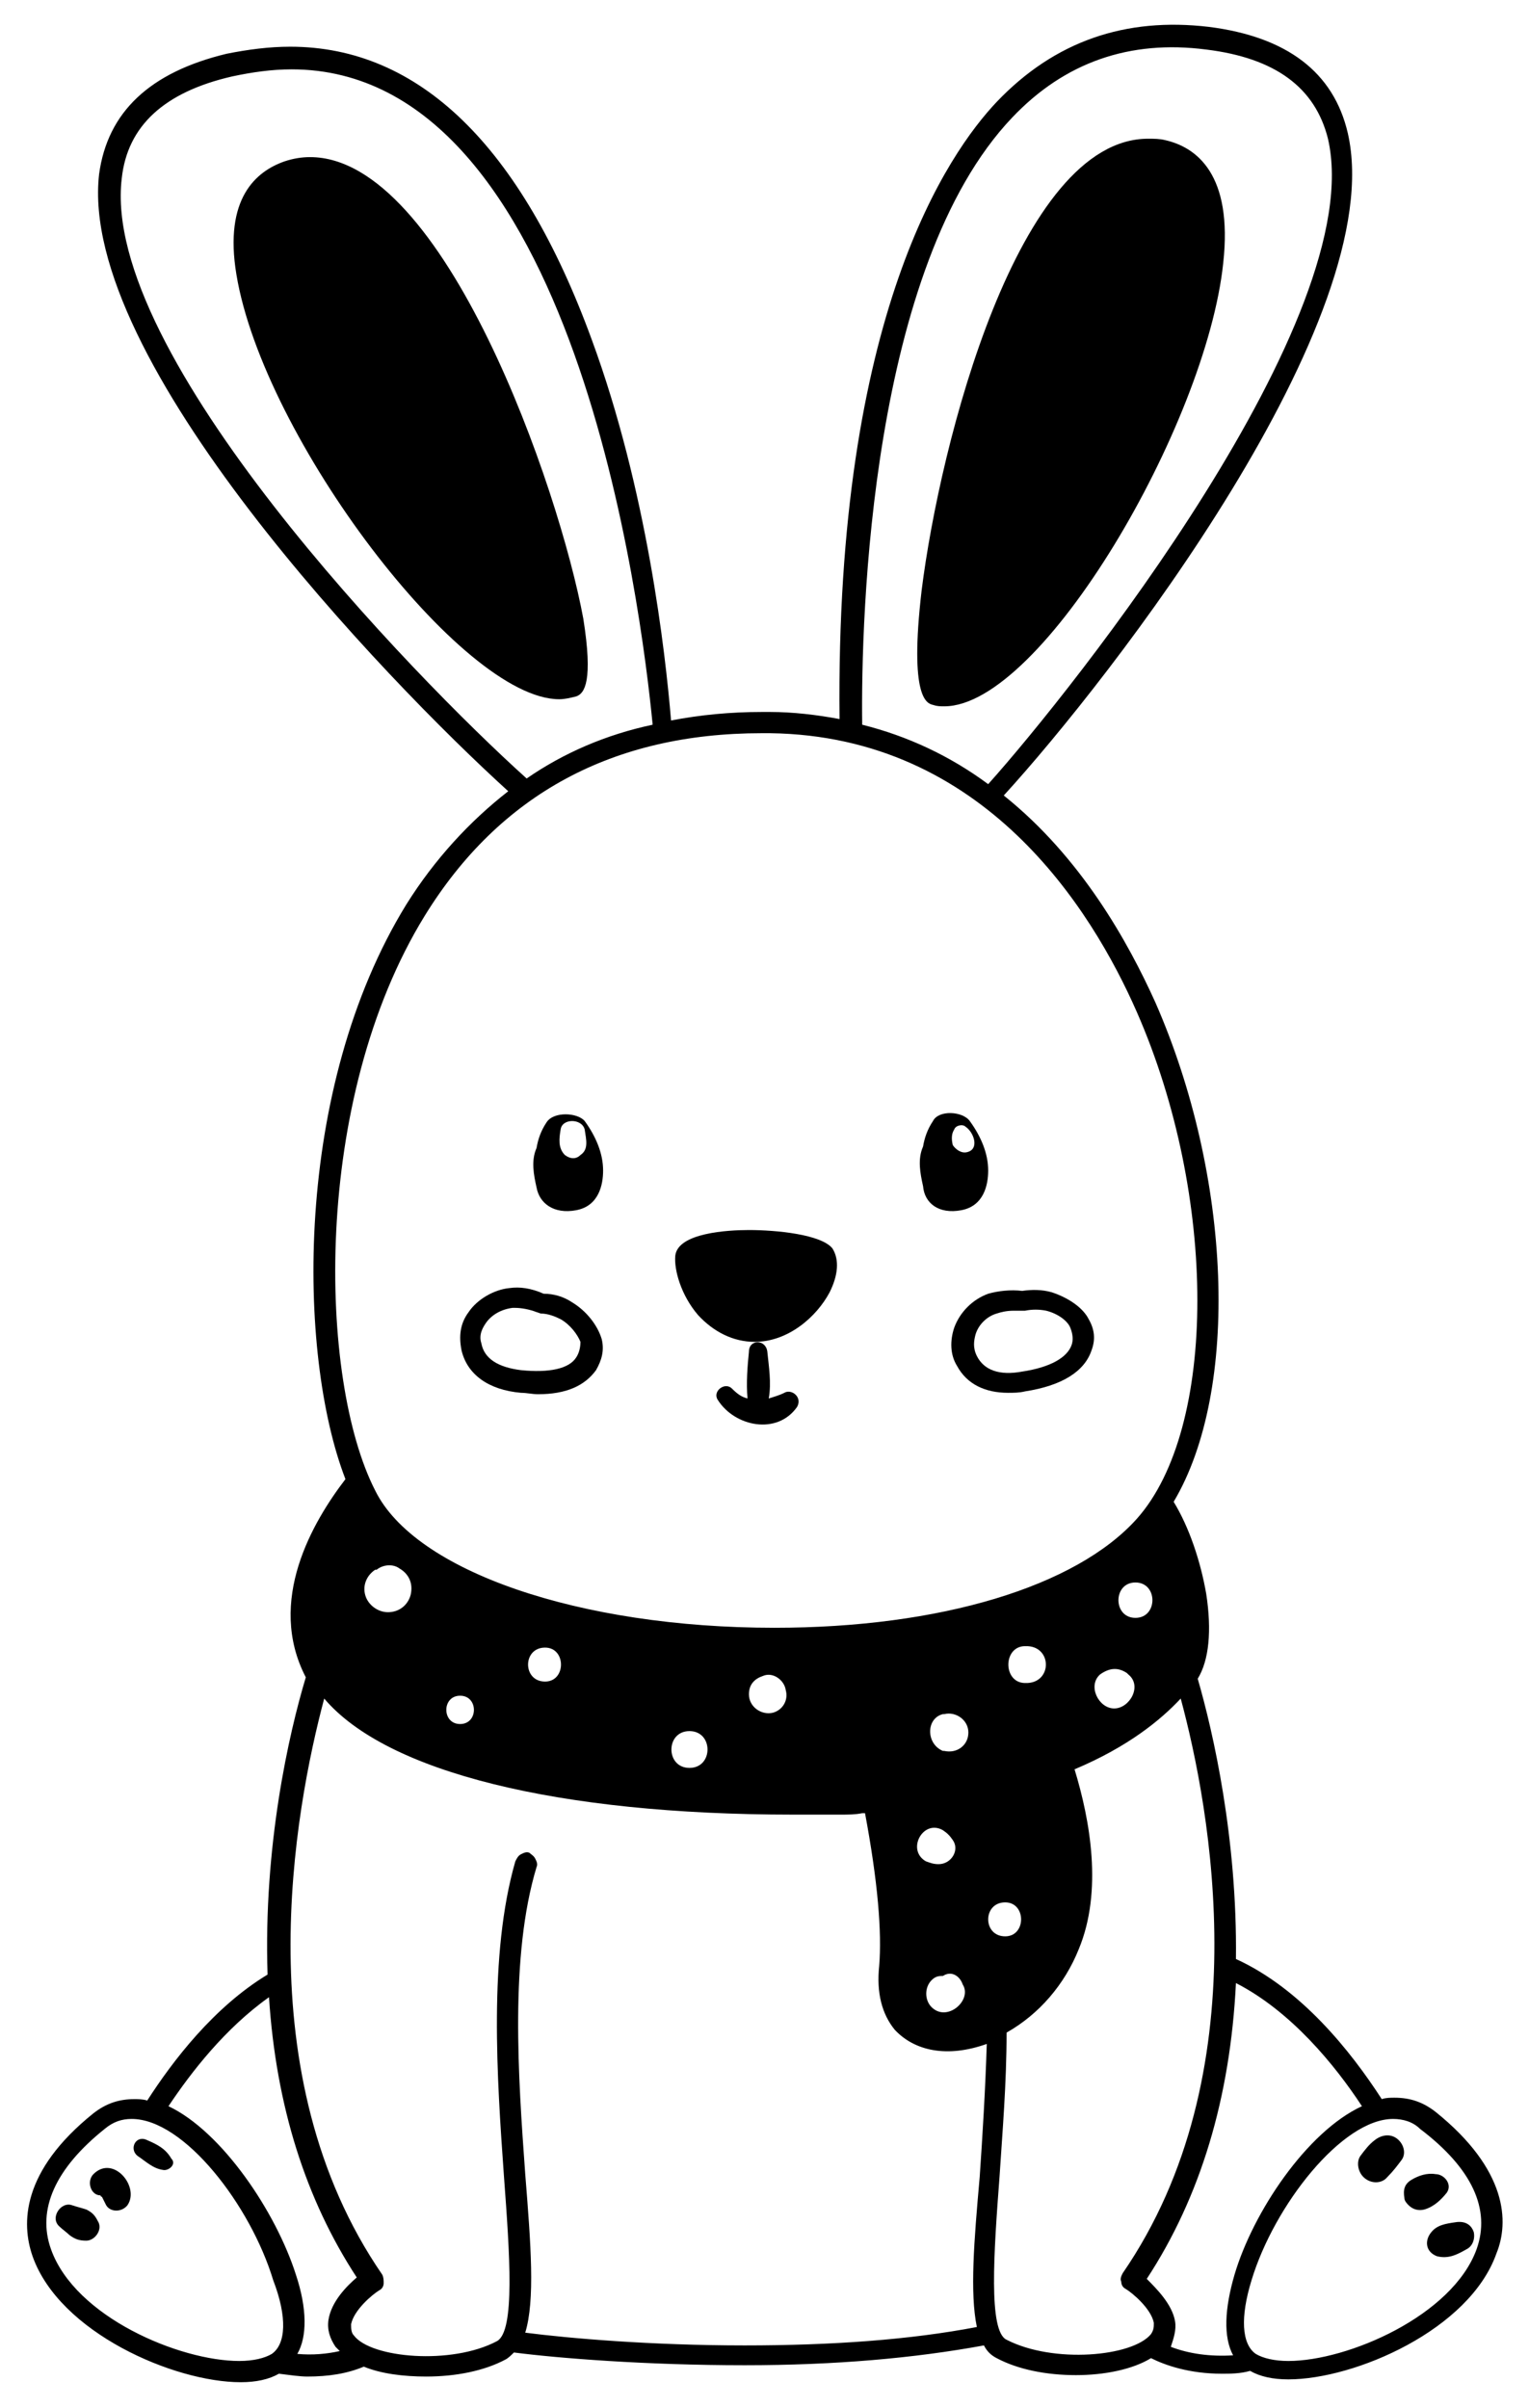
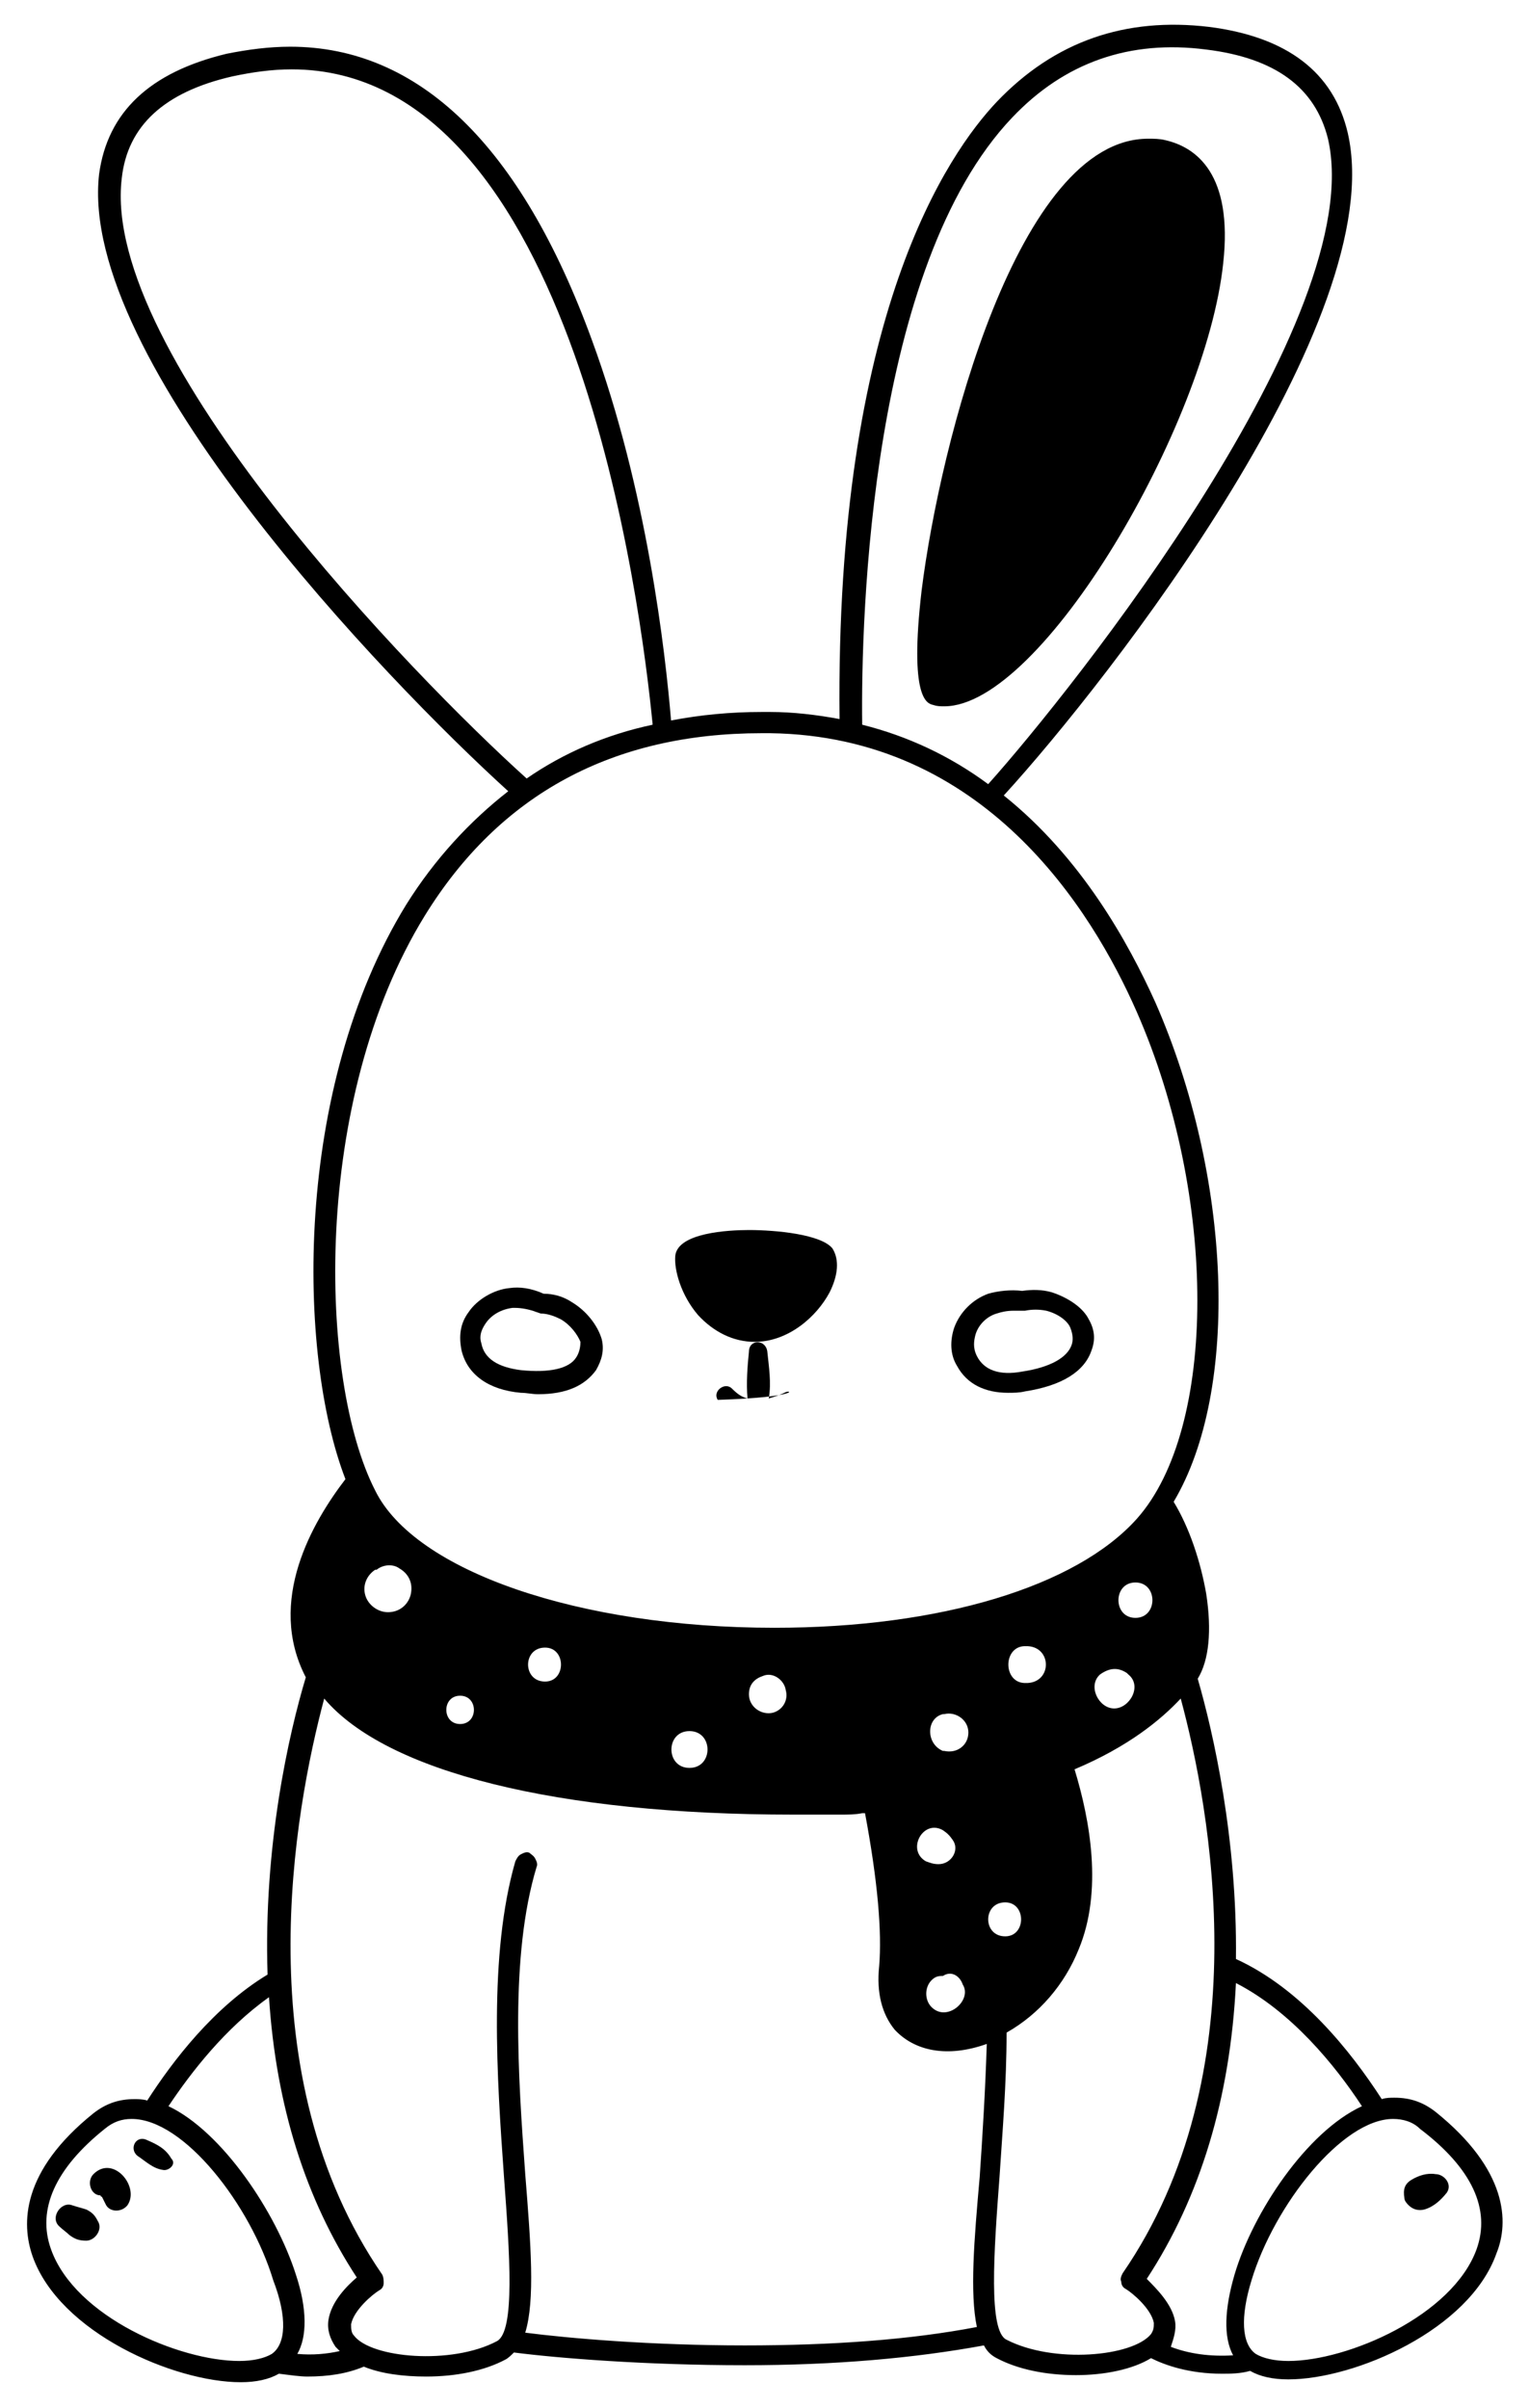
<svg xmlns="http://www.w3.org/2000/svg" version="1.1" id="Laag_1" x="0px" y="0px" width="108px" height="170.1px" viewBox="0 0 108 170.1" style="enable-background:new 0 0 108 170.1;" xml:space="preserve">
  <g>
-     <path d="M38.6,79.3c-0.4,0.6-0.6,1.2-0.7,1.8c-0.4,0.9-0.2,1.9,0,2.8c0.2,1.1,1.2,1.9,2.8,1.6c1.6-0.3,1.9-1.8,1.9-2.8   c0-1.2-0.5-2.4-1.3-3.5C40.8,78.6,39.1,78.5,38.6,79.3z M41,81.6c-0.3,0.3-0.7,0.3-1.1,0c-0.5-0.5-0.4-1.2-0.3-1.8   c0.1-0.8,1.5-0.8,1.7,0C41.4,80.5,41.6,81.2,41,81.6z" />
-     <path d="M67.9,85.5c1.6-0.3,1.9-1.8,1.9-2.8c0-1.2-0.5-2.4-1.3-3.5c-0.5-0.7-2.2-0.8-2.6,0c-0.4,0.6-0.6,1.2-0.7,1.8   c-0.4,0.9-0.2,1.9,0,2.8C65.3,85,66.3,85.8,67.9,85.5z M67.4,79.8c0.1-0.3,0.6-0.4,0.8-0.2c0.6,0.4,1,1.6,0.1,1.8   c-0.4,0.1-0.8-0.2-1-0.5C67.2,80.5,67.2,80.1,67.4,79.8z" />
-     <path d="M98.8,151.2c-0.5-0.5-1.2-0.4-1.7,0c-0.4,0.3-0.7,0.7-1,1.1c-0.3,0.4-0.2,1.1,0.2,1.5c0.5,0.5,1.3,0.5,1.7,0   c0.4-0.4,0.7-0.8,1-1.2C99.3,152.2,99.2,151.6,98.8,151.2z" />
    <path d="M99.7,154c-0.5,0.3-0.6,0.7-0.5,1.3c0,0.2,0.2,0.4,0.3,0.5c0.3,0.3,0.7,0.4,1.1,0.3c0.7-0.2,1.2-0.7,1.6-1.2   c0.4-0.6-0.2-1.3-0.8-1.3C100.8,153.5,100.2,153.7,99.7,154z" />
-     <path d="M101.5,159.4c0.8,0.2,1.4-0.1,2.1-0.5c0.4-0.2,0.6-0.7,0.5-1.2c-0.2-0.6-0.7-0.8-1.3-0.7c-0.7,0.1-1.3,0.2-1.7,0.7   C100.6,158.3,100.7,159.1,101.5,159.4z" />
    <path d="M6.1,156.1c-0.3-0.1-0.7-0.2-1-0.3c-0.8-0.3-1.6,0.9-0.9,1.5c0.2,0.2,0.5,0.4,0.7,0.6c0.4,0.3,0.7,0.4,1.2,0.4   c0.6,0,1.2-0.8,0.8-1.4C6.7,156.5,6.5,156.3,6.1,156.1z" />
    <path d="M6.6,153.6c-0.5,0.5-0.2,1.5,0.5,1.5c0,0,0,0.1,0.1,0.1c0.1,0.2,0.2,0.4,0.3,0.6c0.3,0.5,1.1,0.5,1.5,0   C9.9,154.5,8,152.2,6.6,153.6z" />
    <path d="M10.4,151.2c-0.8-0.4-1.3,0.6-0.7,1.1c0.6,0.4,1.1,0.9,1.8,1c0.4,0.1,1-0.4,0.6-0.8C11.7,151.8,11.1,151.5,10.4,151.2z" />
    <path d="M40.4,92c-0.6-0.4-1.3-0.6-2-0.6C37.5,91,36.7,90.9,36,91c-1.1,0.1-2.3,0.8-2.9,1.7c-0.6,0.8-0.7,1.7-0.5,2.7   c0.4,1.7,1.9,2.8,4.2,3c0.4,0,0.8,0.1,1.2,0.1c2,0,3.3-0.6,4.1-1.7c0.4-0.7,0.6-1.4,0.4-2.2C42.2,93.6,41.4,92.6,40.4,92z    M40.7,95.9c-0.5,0.8-1.9,1.1-3.9,0.9c-1.6-0.2-2.6-0.8-2.8-1.9c-0.2-0.6,0.1-1.1,0.3-1.4c0.4-0.6,1.1-1,1.9-1.1c0.1,0,0.1,0,0.2,0   c0.4,0,1,0.1,1.5,0.3l0.3,0.1c0.5,0,1,0.2,1.4,0.4c0.7,0.4,1.2,1.1,1.4,1.6C41,95.2,40.9,95.6,40.7,95.9z" />
    <path d="M74.3,91.3c-0.7-0.2-1.4-0.2-2.1-0.1c-0.8-0.1-1.7,0-2.4,0.2c-1.1,0.4-2,1.3-2.4,2.4c-0.3,0.9-0.3,1.9,0.2,2.7   c0.7,1.3,2,1.9,3.6,1.9c0.4,0,0.8,0,1.2-0.1c2.6-0.4,4.2-1.4,4.7-2.9c0.3-0.8,0.2-1.5-0.2-2.2C76.5,92.4,75.5,91.7,74.3,91.3z    M75.7,95c-0.3,0.9-1.5,1.6-3.5,1.9c-1.6,0.3-2.7-0.1-3.2-1.1c-0.3-0.6-0.2-1.1-0.1-1.5c0.2-0.7,0.8-1.3,1.5-1.5   c0.3-0.1,0.7-0.2,1.2-0.2c0.2,0,0.4,0,0.6,0l0.1,0l0.1,0c0.5-0.1,1-0.1,1.5,0c0.8,0.2,1.5,0.7,1.7,1.2C75.8,94.3,75.8,94.7,75.7,95   z" />
    <path d="M101.4,149.2c-0.9-0.7-1.8-1-2.9-1c-0.3,0-0.6,0-0.9,0.1c-2.2-3.4-5.7-7.8-10.3-9.9c0.1-8.5-1.6-16-2.7-19.8   c0.8-1.3,1-3.4,0.6-6c-0.4-2.3-1.2-4.7-2.3-6.5c4.7-7.9,4.1-23-1.3-35.3c-1.9-4.2-5.2-10.2-10.7-14.6C78.4,48,98.2,22.5,95.2,9.4   c-1-4.3-4.3-6.8-9.8-7.5c-5.9-0.7-10.9,1-15,5.3c-3.4,3.6-11.4,15-11.1,43.6c-1.6-0.3-3.3-0.5-4.9-0.5l-0.6,0   c-2.2,0-4.3,0.2-6.4,0.6C47,46.1,45.7,34.6,41.8,24c-5-13.7-12.2-20.7-21.3-20.7c-1.5,0-3,0.2-4.5,0.5c-5.4,1.3-8.4,4.1-9,8.5   C5.5,25.4,27.2,48,35.9,55.9c-2.7,2.1-5.2,4.8-7.2,8c-8,13-7.7,31.8-4.3,40.6c-2.3,3-5.6,8.6-2.8,14c-1.2,4-3,11.9-2.7,21   c-3.8,2.3-6.7,6.1-8.5,8.9c-0.3-0.1-0.7-0.1-0.9-0.1c-1.1,0-2,0.3-2.9,1c-5.1,4.1-5.1,7.8-4.3,10.1c1.9,5.4,10,8.9,14.7,8.9   c1.1,0,2-0.2,2.7-0.6c0.8,0.1,1.5,0.2,2,0.2c1.5,0,2.8-0.2,4-0.7c1.2,0.5,2.8,0.7,4.4,0.7c2.1,0,4.1-0.4,5.6-1.2   c0.2-0.1,0.4-0.3,0.6-0.5c3.1,0.4,9.3,0.9,16.3,0.9c6.4,0,12-0.5,16.9-1.4c0.2,0.4,0.5,0.7,0.9,0.9c1.5,0.8,3.5,1.2,5.6,1.2   c2,0,4-0.4,5.3-1.2c1,0.5,2.7,1.1,5,1.1c0.6,0,1.3,0,2-0.2c0.7,0.4,1.6,0.6,2.7,0.6c4.7,0,12.8-3.5,14.7-8.9   C106.6,157,106.5,153.3,101.4,149.2z M71.5,8.3c3.7-3.9,8.3-5.5,13.7-4.8c4.9,0.6,7.7,2.7,8.6,6.3c2.9,12.6-18,38.9-24,45.6   c-2.7-2-5.7-3.4-8.9-4.2C60.8,43.5,61.5,18.8,71.5,8.3z M104.3,158.9c-1.7,4.7-9.1,7.9-13.3,7.9c-1,0-1.8-0.2-2.3-0.5   c-1-0.7-1.1-2.6-0.3-5.2c1.6-5.3,6.4-11.4,10-11.4c0.7,0,1.4,0.2,1.9,0.7C104,153.2,105.3,156.1,104.3,158.9z M69,164.4   c-4.7,0.9-10.2,1.3-16.4,1.3c-6.6,0-12.4-0.5-15.5-0.9c0.7-2.3,0.4-6.2,0-11.2c-0.5-6.9-1.1-15.4,0.8-21.7c0.1-0.2,0-0.4-0.1-0.6   c-0.1-0.2-0.3-0.3-0.4-0.4c-0.2-0.1-0.4,0-0.6,0.1c-0.2,0.1-0.3,0.3-0.4,0.5c-1.9,6.6-1.3,15.3-0.8,22.3c0.4,5.4,0.8,10.9-0.5,11.6   c-3.2,1.7-8.9,1.2-10.1-0.4c-0.2-0.2-0.2-0.5-0.2-0.8c0.2-1,1.5-2.1,2-2.4c0.2-0.1,0.3-0.3,0.3-0.5s0-0.4-0.1-0.6   c-9.7-14.1-6.2-32.8-4.1-40.7c4.4,5.2,16.5,8.2,33.1,8.2c1.2,0,2.3,0,3.4,0c0.5,0,1,0,1.5-0.1l0.2,0c0.9,4.8,1.2,8.4,1,10.8   c-0.2,1.9,0.2,3.4,1.1,4.5c1.4,1.5,3.7,2,6.5,1c-0.1,3.2-0.3,6.5-0.5,9.4C68.8,158.3,68.5,162,69,164.4z M20.9,160.7   c-1.4-4.4-5.2-10.1-9-11.9c1.6-2.4,4-5.5,7.1-7.7c0.5,7.7,2.6,14.3,6.2,19.8c-0.7,0.6-1.8,1.7-2,3c-0.1,0.7,0.1,1.3,0.5,1.9   c0.1,0.1,0.2,0.2,0.3,0.3c-0.9,0.2-1.9,0.3-3,0.2C21.7,165.1,21.7,163.1,20.9,160.7z M71,136.8c-1.6,0-1.6-2.4,0-2.4   C72.5,134.4,72.5,136.8,71,136.8z M66.6,129.3c0.3,0.2,0.5,0.4,0.7,0.7c0.5,0.7-0.1,1.7-1,1.7c-0.4,0-0.6-0.1-0.9-0.2   C64,130.7,65.2,128.5,66.6,129.3z M65.8,141.8c-0.5-0.5-0.5-1.4,0-1.9c0.2-0.2,0.4-0.3,0.7-0.3c0,0,0,0,0.1,0   c0.6-0.4,1.2,0,1.4,0.6C68.7,141.3,66.9,142.9,65.8,141.8z M66.6,121.1c0,0,0.1,0,0.1,0c0.8-0.2,1.7,0.4,1.7,1.3s-0.8,1.5-1.7,1.3   c0,0-0.1,0-0.1,0C65.4,123.2,65.4,121.4,66.6,121.1z M72.5,116.3c0,0,0.1,0,0.1,0c1.7,0.1,1.7,2.5,0,2.6c0,0-0.1,0-0.1,0   C70.8,119,70.8,116.2,72.5,116.3z M77.7,118.3C77.8,118.3,77.8,118.3,77.7,118.3c0.7-0.5,1.3-0.5,1.9-0.1c0,0,0,0,0.1,0.1   c1,0.8,0.1,2.4-1,2.4C77.6,120.7,76.8,119.1,77.7,118.3z M80.2,114.3c-1.6,0-1.6-2.5,0-2.5C81.8,111.8,81.8,114.3,80.2,114.3z    M54.6,121c-0.8,0.2-1.7-0.4-1.7-1.3c0-0.7,0.4-1.1,1-1.3c0.7-0.3,1.5,0.3,1.6,1C55.7,120.1,55.3,120.8,54.6,121z M48.7,124.9   c-1.7,0-1.7-2.6,0-2.6S50.4,124.9,48.7,124.9z M38.5,118.8c-1.6,0-1.6-2.4,0-2.4C40,116.4,40,118.8,38.5,118.8z M32.5,121.8   c-1.3,0-1.3-2,0-2C33.8,119.8,33.8,121.8,32.5,121.8z M28.2,110.8L28.2,110.8c0.7,0.4,1,1.1,0.8,1.9c-0.2,0.7-0.8,1.2-1.6,1.2   c-0.7,0-1.4-0.5-1.6-1.2c-0.2-0.7,0.1-1.4,0.7-1.8l0.1,0C27.1,110.5,27.8,110.5,28.2,110.8z M80.3,107.3   c-4.3,4.8-13.9,7.7-25.6,7.7c-13.8,0-25.4-4-28.2-9.7C22.5,97.5,22,77.7,30,64.7c5.3-8.6,13.3-12.9,23.8-12.9l0.6,0   C69.5,52,77.1,64.2,80.3,71.5C86,84.5,86,100.9,80.3,107.3z M70.6,153.8c0.2-3.1,0.5-6.6,0.5-10.2c2.3-1.3,4.1-3.4,5.1-5.9   c1.7-4.1,0.8-9.1-0.3-12.7c3.8-1.6,6.1-3.5,7.5-5c2.1,7.8,5.6,26.5-4.1,40.6c-0.1,0.2-0.2,0.4-0.1,0.6c0,0.2,0.1,0.4,0.3,0.5   c0.5,0.3,1.8,1.4,2,2.4c0,0.3,0,0.5-0.2,0.8c-1.3,1.6-6.9,2.1-10.2,0.4C69.8,164.7,70.2,159.1,70.6,153.8z M83,164   c-0.2-1.2-1.3-2.3-2-3c3.8-5.8,5.9-12.8,6.3-20.9c3.9,2,7,5.8,8.9,8.7c-3.9,1.8-7.7,7.5-9,11.9c-0.7,2.4-0.8,4.4-0.1,5.7   c-1.6,0.1-3.1-0.1-4.4-0.6C82.9,165.2,83.1,164.6,83,164z M19.2,166.3c-0.5,0.3-1.3,0.5-2.3,0.5c-4.2,0-11.6-3.1-13.3-7.9   c-1-2.8,0.3-5.7,3.8-8.5c0.6-0.5,1.2-0.7,1.9-0.7c3.7,0,8.4,6.1,10,11.4C20.3,163.7,20.2,165.6,19.2,166.3z M37.2,55   c-8-7.2-30.1-30-28.6-42.4c0.4-3.7,3-6.1,7.8-7.2c1.4-0.3,2.8-0.5,4.2-0.5c20,0,24.7,38.1,25.5,46.3C42.8,51.9,39.8,53.2,37.2,55z" />
-     <path d="M21.9,11.1c-0.6,0-1.2,0.1-1.8,0.3c-2,0.7-4.3,2.6-3.4,8c1.9,11.5,15.9,30,22.8,30h0c0.4,0,0.8-0.1,1.2-0.2   c0.6-0.2,1.2-1.1,0.5-5.5C39.5,34.5,31.4,11.1,21.9,11.1z" />
    <path d="M86.4,18.6c0.7-6.3-1.9-8.2-4.1-8.7c-0.4-0.1-0.8-0.1-1.2-0.1c-9.2,0-14.7,21.5-16,31.9c-0.9,7.7,0.4,8,0.8,8.1   c0.3,0.1,0.5,0.1,0.8,0.1C73.6,49.9,85.2,30,86.4,18.6z" />
    <path d="M52.9,86.9c-1.5,0-5,0.2-5.2,1.8c-0.1,1,0.4,2.8,1.6,4.2c1.1,1.2,2.5,1.9,4,1.9c2.4,0,4.4-1.8,5.3-3.5   c0.6-1.2,0.7-2.3,0.2-3.1C58,87.2,54.8,86.9,52.9,86.9z" />
-     <path d="M55.4,98.4c-0.4,0.2-0.8,0.3-1.1,0.4c0.2-1.1,0-2.3-0.1-3.3c-0.1-0.9-1.3-0.9-1.3,0c-0.1,1-0.2,2.2-0.1,3.3   c-0.4-0.1-0.7-0.3-1.1-0.7c-0.5-0.5-1.4,0.2-1,0.8c1.2,1.9,4.2,2.5,5.6,0.5C56.7,98.7,55.9,98.1,55.4,98.4z" />
+     <path d="M55.4,98.4c-0.4,0.2-0.8,0.3-1.1,0.4c0.2-1.1,0-2.3-0.1-3.3c-0.1-0.9-1.3-0.9-1.3,0c-0.1,1-0.2,2.2-0.1,3.3   c-0.4-0.1-0.7-0.3-1.1-0.7c-0.5-0.5-1.4,0.2-1,0.8C56.7,98.7,55.9,98.1,55.4,98.4z" />
  </g>
</svg>